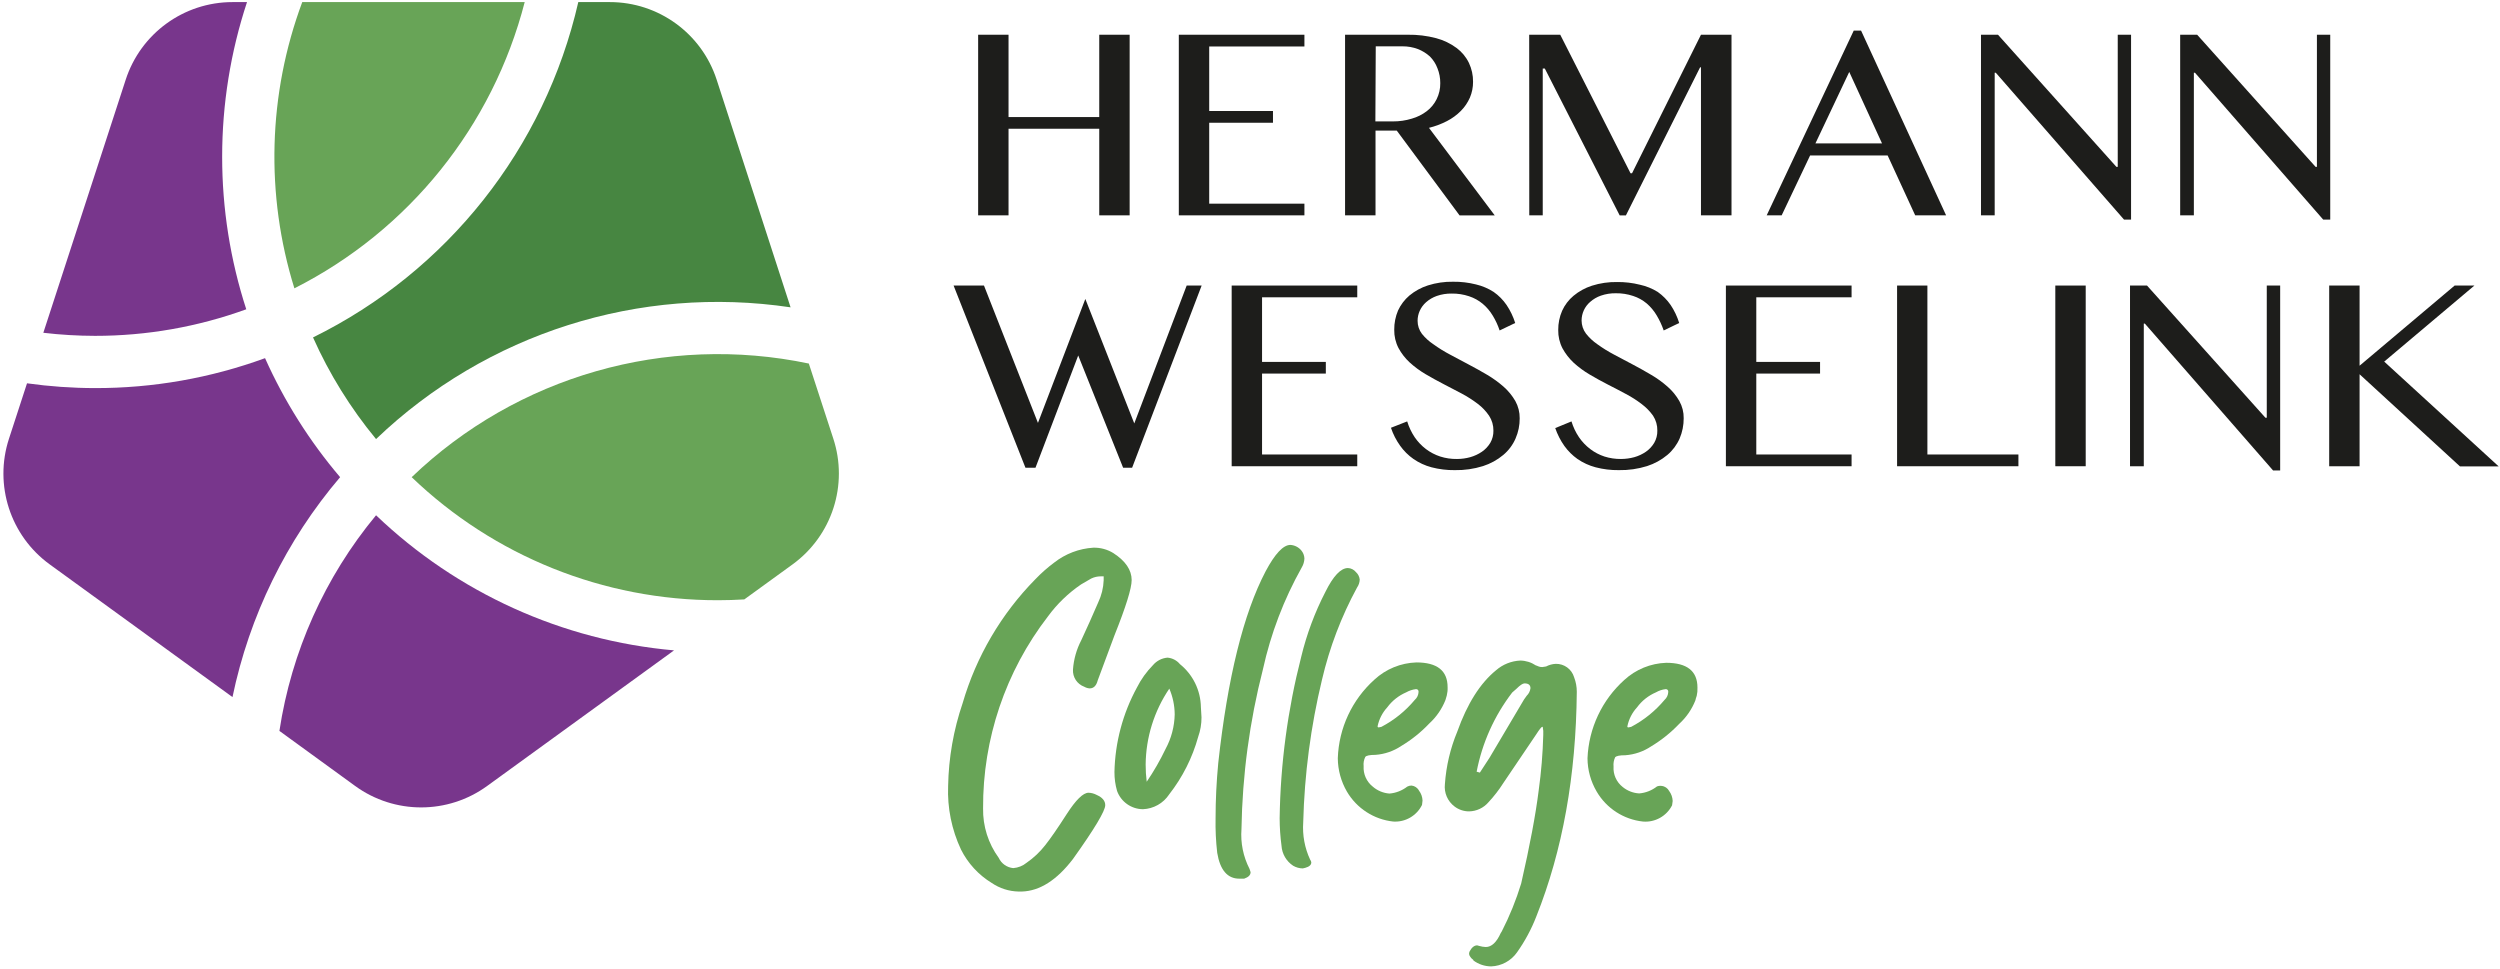
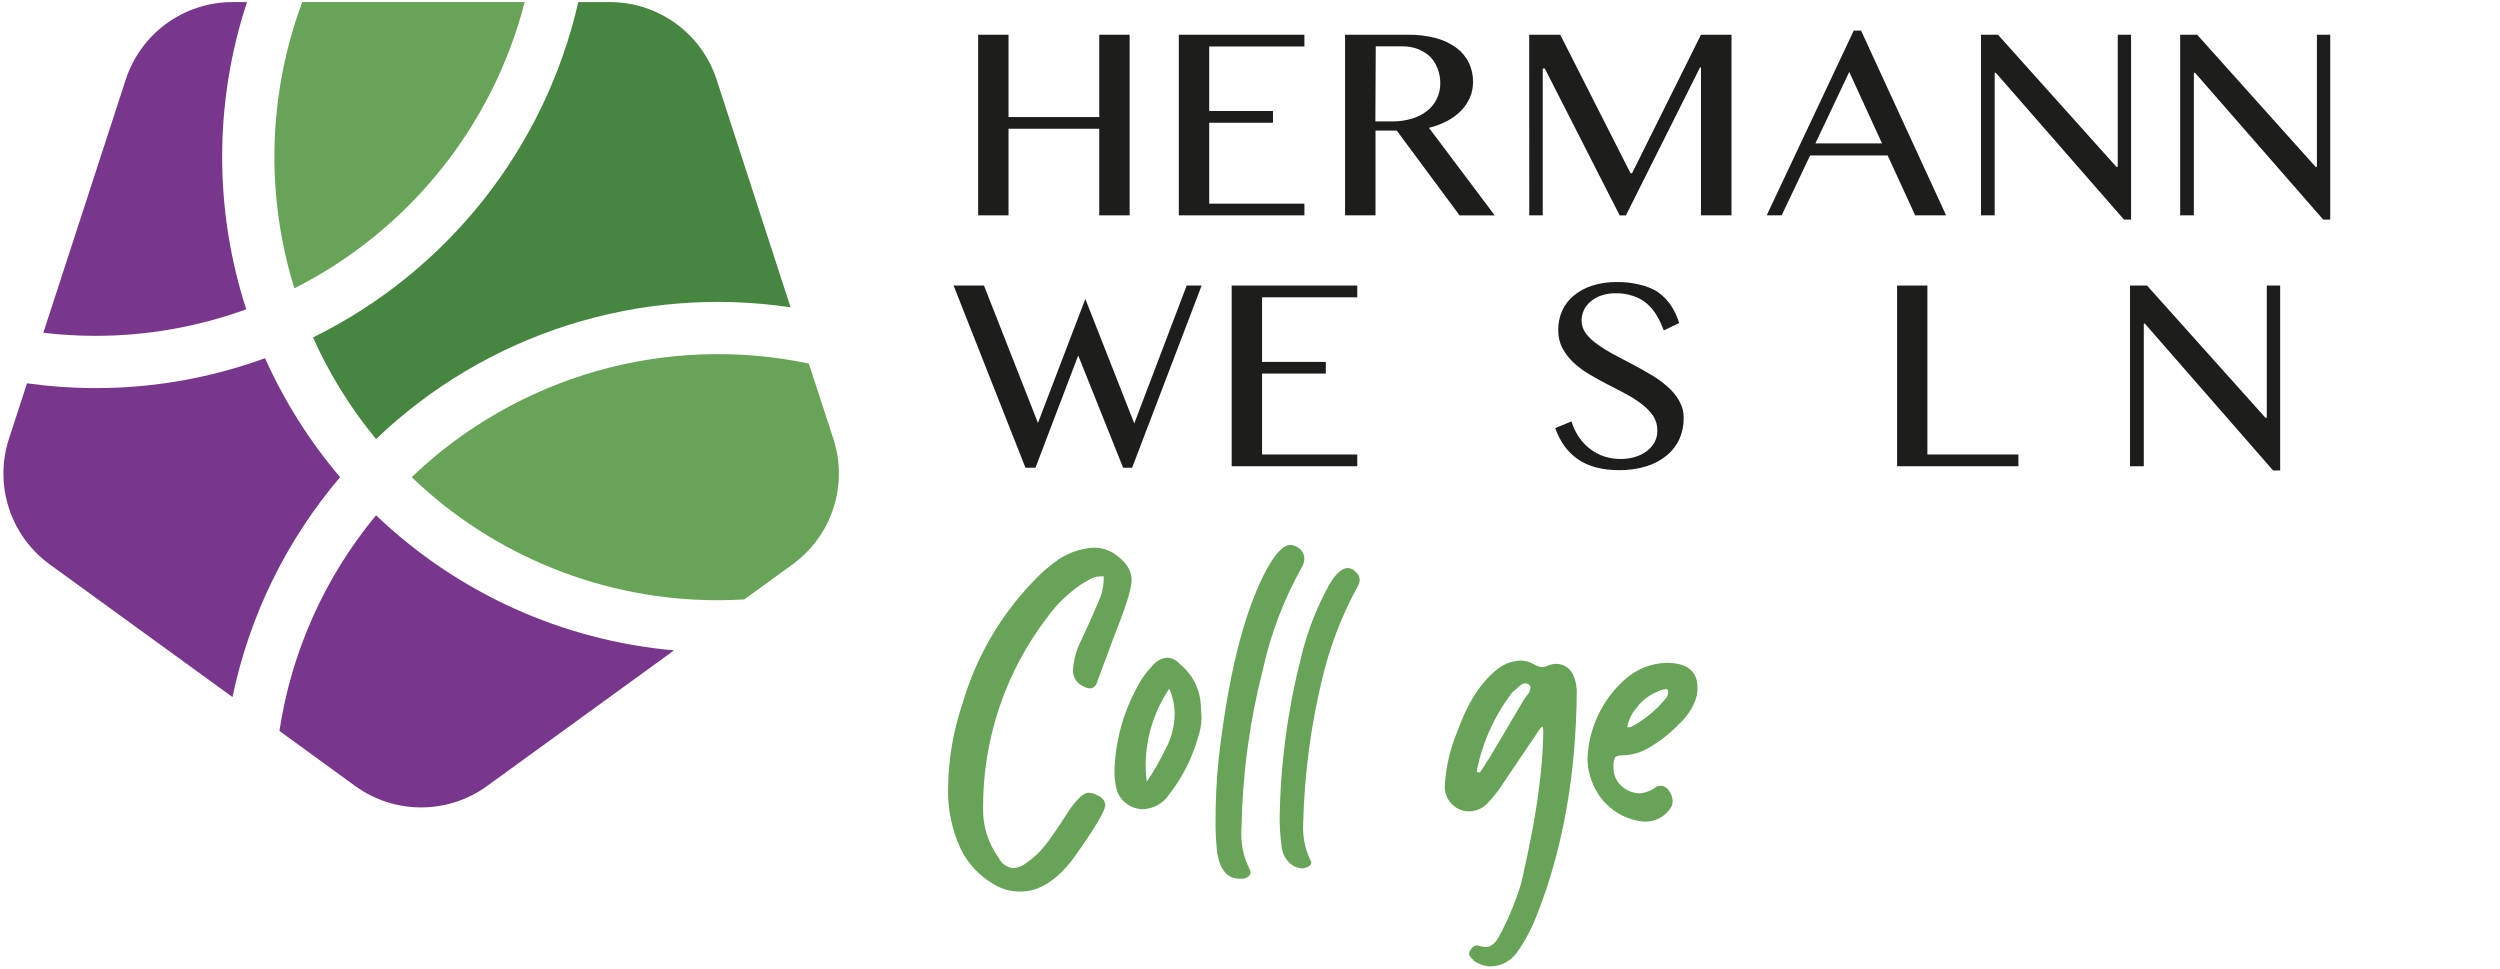
<svg xmlns="http://www.w3.org/2000/svg" width="240px" height="93px" viewBox="0 0 240 93" version="1.1">
  <title>LOGO HWC FC</title>
  <desc>Created with Sketch.</desc>
  <g id="Page-1" stroke="none" stroke-width="1" fill="none" fill-rule="evenodd">
    <g id="01.0-HOME-HWC-Aangepast" transform="translate(-265, -55)">
      <g id="Header" transform="translate(0, -238)">
        <g id="LOGO-HWC-FC" transform="translate(265, 293)">
          <polygon id="Path" fill="#1D1D1B" points="96.819 12.359 96.819 20.673 93.902 20.673 93.902 3.334 96.819 3.334 96.819 11.238 105.528 11.238 105.528 3.334 108.446 3.334 108.446 20.673 105.528 20.673 105.528 12.359" />
          <polygon id="Path" fill="#1D1D1B" points="125.224 3.334 125.224 4.462 116.084 4.462 116.084 10.656 122.206 10.656 122.206 11.784 116.084 11.784 116.084 19.552 125.224 19.552 125.224 20.673 113.166 20.673 113.166 3.334" />
          <path d="M129.126,3.334 L135.14,3.334 C136.061,3.319 136.98,3.43 137.871,3.665 C138.578,3.852 139.244,4.171 139.832,4.606 C140.338,4.982 140.745,5.475 141.018,6.043 C141.285,6.609 141.421,7.228 141.413,7.854 C141.417,8.375 141.314,8.89 141.111,9.37 C140.902,9.846 140.608,10.28 140.242,10.649 C139.851,11.043 139.4,11.373 138.905,11.626 C138.358,11.908 137.779,12.125 137.181,12.273 L143.497,20.68 L140.12,20.68 L134.091,12.539 L132.05,12.539 L132.05,20.673 L129.126,20.673 L129.126,3.334 Z M132.036,11.655 L133.725,11.655 C134.338,11.659 134.949,11.569 135.535,11.389 C136.055,11.242 136.543,10.998 136.972,10.671 C137.374,10.364 137.698,9.968 137.921,9.514 C138.156,9.038 138.274,8.514 138.266,7.983 C138.27,7.491 138.178,7.002 137.993,6.546 C137.835,6.126 137.59,5.744 137.274,5.425 C136.934,5.116 136.539,4.872 136.11,4.707 C135.639,4.531 135.14,4.443 134.637,4.448 L132.072,4.448 L132.036,11.655 Z" id="Shape" fill="#1D1D1B" fill-rule="nonzero" />
          <polygon id="Path" fill="#1D1D1B" points="146.802 3.334 149.784 3.334 156.532 16.635 156.675 16.635 163.293 3.334 166.225 3.334 166.225 20.673 163.293 20.673 163.293 6.467 163.207 6.467 156.086 20.68 155.49 20.68 148.304 6.582 148.103 6.582 148.103 20.673 146.81 20.673" />
          <path d="M178.663,2.939 L186.826,20.673 L183.859,20.673 L181.214,14.925 L173.77,14.925 L171.04,20.673 L169.602,20.673 L177.959,2.939 L178.663,2.939 Z M174.28,13.768 L180.675,13.768 L177.528,6.905 L174.28,13.768 Z" id="Shape" fill="#1D1D1B" fill-rule="nonzero" />
          <polygon id="Path" fill="#1D1D1B" points="190.175 3.334 191.806 3.334 203.174 16.017 203.303 16.017 203.303 3.334 204.582 3.334 204.582 21.083 203.907 21.083 191.598 6.984 191.49 6.984 191.49 20.673 190.175 20.673" />
          <polygon id="Path" fill="#1D1D1B" points="209.296 3.334 210.927 3.334 222.295 16.017 222.424 16.017 222.424 3.334 223.703 3.334 223.703 21.083 223.028 21.083 210.719 6.984 210.611 6.984 210.611 20.673 209.296 20.673" />
          <polygon id="Path" fill="#1D1D1B" points="94.462 27.413 99.643 40.599 104.192 28.699 108.891 40.649 113.921 27.413 115.358 27.413 108.683 44.903 107.82 44.903 103.509 34.125 99.406 44.903 98.443 44.903 91.545 27.413" />
          <polygon id="Path" fill="#1D1D1B" points="130.297 27.413 130.297 28.541 121.157 28.541 121.157 34.743 127.279 34.743 127.279 35.863 121.157 35.863 121.157 43.631 130.297 43.631 130.297 44.759 118.24 44.759 118.24 27.413" />
-           <path d="M139.875,44.062 C140.303,44.062 140.728,44.004 141.14,43.89 C141.542,43.777 141.923,43.6 142.268,43.365 C142.591,43.142 142.862,42.853 143.066,42.517 C143.272,42.162 143.376,41.757 143.368,41.346 C143.376,40.836 143.231,40.335 142.951,39.909 C142.656,39.475 142.292,39.091 141.873,38.774 C141.392,38.408 140.883,38.081 140.35,37.796 L138.604,36.884 C138.007,36.575 137.432,36.259 136.857,35.921 C136.312,35.601 135.802,35.225 135.334,34.8 C134.901,34.4 134.537,33.932 134.256,33.413 C133.975,32.87 133.835,32.264 133.847,31.653 C133.841,31.019 133.966,30.39 134.213,29.806 C134.469,29.254 134.842,28.763 135.305,28.369 C135.83,27.935 136.432,27.606 137.08,27.399 C137.861,27.151 138.676,27.033 139.495,27.047 C140.236,27.037 140.975,27.124 141.693,27.305 C142.295,27.447 142.869,27.69 143.389,28.024 C143.876,28.365 144.297,28.791 144.632,29.281 C144.99,29.813 145.268,30.394 145.459,31.006 L143.964,31.725 C143.798,31.221 143.574,30.739 143.296,30.287 C143.04,29.86 142.715,29.479 142.333,29.159 C141.948,28.84 141.507,28.596 141.032,28.441 C140.495,28.261 139.932,28.174 139.365,28.182 C138.876,28.174 138.39,28.252 137.928,28.412 C137.55,28.546 137.201,28.75 136.901,29.016 C136.64,29.246 136.431,29.531 136.29,29.849 C136.157,30.148 136.088,30.471 136.089,30.798 C136.087,31.249 136.233,31.688 136.505,32.048 C136.82,32.439 137.193,32.778 137.612,33.054 C138.113,33.416 138.639,33.743 139.186,34.031 L140.982,34.987 C141.593,35.31 142.196,35.641 142.786,35.993 C143.344,36.324 143.871,36.707 144.359,37.135 C144.801,37.528 145.178,37.989 145.473,38.501 C145.753,39.006 145.896,39.576 145.89,40.153 C145.896,40.821 145.761,41.482 145.495,42.093 C145.231,42.705 144.827,43.247 144.316,43.674 C143.743,44.154 143.081,44.518 142.369,44.745 C141.493,45.019 140.578,45.15 139.66,45.133 C138.906,45.142 138.155,45.05 137.425,44.86 C136.806,44.696 136.22,44.426 135.693,44.062 C135.194,43.713 134.759,43.28 134.407,42.783 C134.032,42.257 133.736,41.678 133.531,41.066 L135.09,40.455 C135.255,40.992 135.497,41.503 135.808,41.971 C136.105,42.405 136.469,42.788 136.886,43.107 C137.301,43.42 137.765,43.663 138.259,43.825 C138.781,43.992 139.327,44.072 139.875,44.062 Z" id="Path" fill="#1D1D1B" />
          <path d="M155.619,44.062 C156.049,44.061 156.477,44.003 156.891,43.89 C157.291,43.777 157.669,43.6 158.012,43.365 C158.332,43.141 158.601,42.852 158.802,42.517 C159.008,42.162 159.113,41.757 159.104,41.346 C159.115,40.837 158.972,40.336 158.695,39.909 C158.394,39.487 158.031,39.114 157.617,38.802 C157.138,38.433 156.628,38.106 156.093,37.825 C155.526,37.523 154.944,37.214 154.347,36.913 C153.751,36.611 153.176,36.287 152.601,35.95 C152.056,35.63 151.546,35.254 151.078,34.829 C150.647,34.427 150.283,33.959 150,33.442 C149.719,32.898 149.578,32.293 149.59,31.681 C149.584,31.046 149.711,30.417 149.964,29.835 C150.215,29.28 150.589,28.788 151.056,28.398 C151.578,27.964 152.178,27.635 152.824,27.428 C153.604,27.18 154.42,27.061 155.238,27.075 C155.979,27.066 156.718,27.153 157.437,27.334 C158.04,27.466 158.616,27.699 159.14,28.024 C159.625,28.366 160.046,28.792 160.383,29.281 C160.738,29.814 161.014,30.394 161.202,31.006 L159.715,31.725 C159.543,31.223 159.319,30.742 159.047,30.287 C158.791,29.852 158.466,29.461 158.084,29.131 C157.7,28.81 157.259,28.566 156.783,28.412 C156.246,28.233 155.682,28.145 155.116,28.153 C154.627,28.145 154.141,28.223 153.679,28.383 C153.3,28.515 152.951,28.72 152.651,28.987 C152.133,29.434 151.834,30.084 151.832,30.769 C151.834,31.219 151.98,31.658 152.249,32.019 C152.563,32.419 152.936,32.768 153.356,33.054 C153.857,33.416 154.383,33.743 154.929,34.031 L156.733,34.987 C157.344,35.31 157.94,35.641 158.529,35.993 C159.09,36.321 159.617,36.703 160.103,37.135 C160.547,37.526 160.924,37.987 161.217,38.501 C161.5,39.005 161.644,39.575 161.634,40.153 C161.638,40.82 161.506,41.48 161.246,42.093 C160.979,42.704 160.576,43.245 160.067,43.674 C159.493,44.153 158.832,44.516 158.12,44.745 C157.243,45.018 156.329,45.149 155.411,45.133 C154.657,45.142 153.905,45.051 153.176,44.86 C152.555,44.696 151.967,44.426 151.437,44.062 C150.952,43.717 150.527,43.295 150.18,42.812 C149.807,42.284 149.512,41.706 149.303,41.095 L150.862,40.455 C151.025,40.994 151.267,41.505 151.581,41.971 C151.877,42.405 152.241,42.788 152.659,43.107 C153.071,43.42 153.532,43.663 154.024,43.825 C154.54,43.989 155.078,44.069 155.619,44.062 Z" id="Path" fill="#1D1D1B" />
-           <polygon id="Path" fill="#1D1D1B" points="177.751 27.413 177.751 28.541 168.604 28.541 168.604 34.743 174.726 34.743 174.726 35.863 168.604 35.863 168.604 43.631 177.751 43.631 177.751 44.759 165.686 44.759 165.686 27.413" />
          <polygon id="Path" fill="#1D1D1B" points="182.12 27.413 185.03 27.413 185.03 43.631 193.768 43.631 193.768 44.759 182.12 44.759" />
-           <polygon id="Path" fill="#1D1D1B" points="197.31 27.413 200.228 27.413 200.228 44.759 197.31 44.759" />
          <polygon id="Path" fill="#1D1D1B" points="204.481 27.413 206.113 27.413 217.48 40.103 217.61 40.103 217.61 27.413 218.896 27.413 218.896 45.162 218.213 45.162 205.904 31.063 205.804 31.063 205.804 44.759 204.481 44.759" />
-           <polygon id="Path" fill="#1D1D1B" points="223.602 27.413 226.52 27.413 226.52 35.109 235.646 27.413 237.543 27.413 228.884 34.714 239.871 44.774 236.156 44.774 226.52 35.928 226.52 44.759 223.602 44.759" />
          <path d="M50.371,0.201 C47.299,12.116 39.242,22.129 28.261,27.679 C25.466,18.689 25.731,9.025 29.016,0.201 L50.371,0.201 Z" id="Path" fill="#68A457" />
          <path d="M32.651,45.808 C27.49,51.867 23.937,59.127 22.319,66.92 L4.771,54.18 C0.99,51.431 -0.589,46.559 0.862,42.115 L2.594,36.798 C4.756,37.1 6.936,37.254 9.119,37.257 C14.687,37.268 20.214,36.295 25.444,34.383 C27.292,38.514 29.719,42.361 32.651,45.808 Z" id="Path" fill="#78368C" />
          <path d="M64.707,62.436 L46.771,75.449 C42.991,78.199 37.869,78.199 34.089,75.449 L26.824,70.168 C27.978,62.553 31.185,55.396 36.101,49.466 C43.886,56.913 53.975,61.487 64.707,62.436 Z" id="Path" fill="#78368C" />
          <path d="M76.089,54.18 L71.454,57.543 C70.613,57.593 69.765,57.622 68.917,57.622 C57.96,57.631 47.425,53.397 39.521,45.808 C49.65,36.102 63.918,32.02 77.648,34.901 L79.99,42.086 C81.457,46.537 79.88,51.425 76.089,54.18 Z" id="Path" fill="#68A457" />
          <path d="M75.895,29.504 C61.388,27.339 46.696,32.009 36.101,42.151 C33.652,39.186 31.617,35.904 30.05,32.393 C42.953,26.044 52.308,14.219 55.516,0.201 L58.541,0.201 C63.218,0.198 67.362,3.211 68.802,7.66 L75.895,29.504 Z" id="Path" fill="#478641" />
          <path d="M21.327,15.047 C21.326,20.019 22.106,24.961 23.641,29.691 C18.986,31.382 14.071,32.245 9.119,32.242 C7.462,32.238 5.806,32.14 4.16,31.947 L12.065,7.66 C13.504,3.214 17.645,0.201 22.319,0.201 L23.713,0.201 C22.133,4.991 21.328,10.003 21.327,15.047 Z" id="Path" fill="#78368C" />
          <path d="M98.098,85.588 L97.789,85.588 C96.865,85.57 95.966,85.283 95.202,84.762 C93.94,83.99 92.919,82.88 92.256,81.557 C91.362,79.654 90.938,77.564 91.02,75.463 C91.069,72.753 91.539,70.067 92.414,67.502 C93.72,63.025 96.115,58.942 99.384,55.617 C99.942,55.032 100.547,54.496 101.195,54.014 C102.277,53.163 103.593,52.662 104.968,52.577 C105.641,52.562 106.305,52.742 106.879,53.095 C108.048,53.851 108.635,54.714 108.64,55.681 C108.64,56.472 108.089,58.244 106.987,60.999 L105.384,65.31 C105.25,65.828 104.992,66.086 104.608,66.086 C104.426,66.074 104.249,66.02 104.091,65.928 C103.403,65.678 102.962,65.006 103.006,64.275 C103.076,63.292 103.347,62.333 103.804,61.459 C104.343,60.309 104.881,59.095 105.435,57.816 C105.749,57.154 105.925,56.435 105.952,55.703 L105.952,55.329 L105.693,55.329 C105.37,55.326 105.05,55.397 104.759,55.538 L103.782,56.105 C102.553,56.941 101.476,57.981 100.599,59.181 C96.53,64.457 94.34,70.942 94.376,77.605 C94.346,79.309 94.873,80.977 95.878,82.354 C96.135,82.907 96.665,83.281 97.272,83.339 C97.744,83.302 98.193,83.122 98.558,82.822 C99.234,82.355 99.835,81.788 100.34,81.14 C100.843,80.508 101.533,79.509 102.41,78.144 C103.286,76.786 103.983,76.103 104.501,76.103 C104.772,76.111 105.038,76.183 105.277,76.311 C105.83,76.556 106.103,76.879 106.103,77.296 C106.103,77.842 105.075,79.566 103.006,82.462 C101.454,84.493 99.818,85.535 98.098,85.588 Z" id="Path" fill="#68A457" />
          <path d="M109.725,77.684 C108.61,77.678 107.618,76.978 107.238,75.931 C107.068,75.342 106.984,74.732 106.987,74.12 C107.046,71.282 107.785,68.5 109.143,66.007 C109.542,65.213 110.063,64.485 110.687,63.851 C111.039,63.437 111.54,63.179 112.081,63.133 C112.546,63.174 112.976,63.399 113.274,63.758 C114.526,64.768 115.263,66.282 115.286,67.89 L115.344,68.867 C115.347,69.501 115.24,70.131 115.028,70.728 C114.472,72.738 113.525,74.619 112.24,76.261 C111.68,77.113 110.743,77.643 109.725,77.684 Z M110.084,75.047 C110.767,74.045 111.372,72.993 111.895,71.899 C112.446,70.881 112.747,69.745 112.771,68.587 C112.766,67.734 112.59,66.891 112.254,66.108 C110.797,68.261 110.007,70.795 109.983,73.394 C109.981,73.947 110.014,74.499 110.084,75.047 Z" id="Shape" fill="#68A457" fill-rule="nonzero" />
          <path d="M119.44,84.352 L118.972,84.352 C117.837,84.352 117.126,83.526 116.853,81.873 C116.726,80.774 116.673,79.667 116.695,78.56 C116.695,76.807 116.781,75.035 116.953,73.243 C117.854,65.042 119.37,58.908 121.502,54.841 C122.4,53.159 123.19,52.311 123.88,52.311 C124.281,52.337 124.654,52.524 124.915,52.829 C125.101,53.046 125.21,53.319 125.224,53.605 C125.214,53.914 125.125,54.216 124.965,54.481 C123.249,57.535 121.994,60.826 121.243,64.247 C119.957,69.265 119.265,74.416 119.181,79.595 C119.082,80.917 119.351,82.24 119.957,83.418 L120.057,83.727 C120.057,84.007 119.849,84.208 119.44,84.352 Z M125.066,83.368 C124.74,83.363 124.42,83.274 124.139,83.109 C123.489,82.681 123.077,81.974 123.025,81.198 C122.909,80.323 122.849,79.442 122.846,78.56 C122.921,73.33 123.616,68.128 124.915,63.061 C125.438,60.891 126.219,58.793 127.243,56.81 C127.995,55.296 128.714,54.537 129.399,54.532 C129.699,54.544 129.979,54.686 130.168,54.92 C130.374,55.106 130.505,55.362 130.534,55.638 C130.524,55.914 130.434,56.181 130.275,56.407 C128.764,59.19 127.633,62.162 126.913,65.246 C125.832,69.735 125.228,74.325 125.109,78.941 C125.023,80.176 125.253,81.413 125.777,82.534 C125.838,82.608 125.876,82.698 125.885,82.793 C125.885,83.03 125.691,83.202 125.31,83.31 L125.066,83.368 Z" id="Shape" fill="#68A457" fill-rule="nonzero" />
-           <path d="M133.753,78.869 C131.899,78.67 130.249,77.604 129.305,75.995 C128.739,75.022 128.437,73.917 128.429,72.79 C128.526,69.902 129.794,67.178 131.943,65.246 C133.044,64.227 134.475,63.641 135.974,63.593 C137.971,63.593 138.97,64.386 138.97,65.971 C138.982,66.24 138.955,66.508 138.891,66.769 C138.841,66.927 138.798,67.071 138.762,67.207 C138.421,68.065 137.891,68.834 137.21,69.456 C136.416,70.294 135.512,71.019 134.522,71.612 C133.784,72.107 132.93,72.402 132.043,72.467 C131.497,72.467 131.166,72.532 131.066,72.668 C130.93,72.942 130.876,73.248 130.908,73.552 C130.862,74.31 131.189,75.043 131.784,75.514 C132.232,75.904 132.795,76.138 133.387,76.182 C134.01,76.13 134.604,75.897 135.097,75.514 C135.223,75.447 135.364,75.412 135.507,75.413 C135.813,75.446 136.083,75.629 136.225,75.902 C136.434,76.178 136.552,76.512 136.563,76.857 L136.513,77.274 C135.999,78.314 134.911,78.943 133.753,78.869 Z M132.352,69.83 L132.611,69.78 C133.839,69.136 134.928,68.257 135.816,67.193 C136.041,66.997 136.173,66.715 136.182,66.417 C136.192,66.346 136.168,66.274 136.117,66.223 C136.066,66.173 135.994,66.148 135.923,66.158 C135.595,66.198 135.277,66.303 134.989,66.467 C134.269,66.778 133.644,67.273 133.178,67.904 C132.711,68.412 132.39,69.038 132.251,69.715 C132.244,69.745 132.252,69.776 132.272,69.799 C132.292,69.821 132.322,69.833 132.352,69.83 Z" id="Shape" fill="#68A457" fill-rule="nonzero" />
          <path d="M143.152,92.774 C142.538,92.771 141.942,92.572 141.449,92.206 C141.449,92.206 141.449,92.127 141.349,92.077 C141.263,92.013 141.192,91.932 141.14,91.84 C141.079,91.766 141.041,91.676 141.032,91.581 C141.031,91.491 141.051,91.403 141.09,91.322 C141.291,90.949 141.535,90.754 141.808,90.754 L142.017,90.812 C142.218,90.871 142.425,90.905 142.635,90.913 C143.188,90.913 143.669,90.467 144.072,89.569 L144.172,89.411 C144.928,87.936 145.55,86.397 146.034,84.812 C146.862,81.195 147.423,78.216 147.715,75.873 C147.96,74.11 148.106,72.335 148.153,70.556 C148.172,70.296 148.155,70.035 148.103,69.78 L148.046,69.78 C147.981,69.78 147.787,70.017 147.478,70.498 L144.331,75.154 C143.91,75.818 143.429,76.441 142.893,77.016 C142.427,77.56 141.75,77.88 141.032,77.892 C140.529,77.894 140.039,77.73 139.638,77.425 C138.968,76.922 138.615,76.102 138.711,75.269 C138.832,73.54 139.232,71.841 139.897,70.24 C140.855,67.552 142.096,65.588 143.619,64.347 C144.267,63.782 145.088,63.453 145.947,63.413 C146.48,63.42 147,63.583 147.442,63.88 C147.515,63.896 147.585,63.922 147.65,63.959 C147.779,64.017 147.919,64.044 148.06,64.038 L148.426,63.981 C148.713,63.83 149.03,63.744 149.353,63.729 C150.163,63.712 150.884,64.239 151.114,65.016 C151.285,65.46 151.373,65.933 151.372,66.41 C151.301,74.472 150.007,81.657 147.492,87.966 C147.018,89.194 146.393,90.357 145.631,91.43 C145.061,92.241 144.143,92.738 143.152,92.774 Z M142.067,74.17 L143.001,72.733 L146.307,67.15 L146.565,66.79 C146.763,66.599 146.89,66.345 146.925,66.072 C146.925,65.763 146.738,65.605 146.357,65.605 C146.184,65.605 145.926,65.777 145.581,66.122 L145.171,66.481 C143.457,68.715 142.288,71.318 141.758,74.084 L142.067,74.17 Z" id="Shape" fill="#68A457" fill-rule="nonzero" />
          <path d="M157.725,78.869 C155.872,78.67 154.224,77.604 153.284,75.995 C152.711,75.024 152.406,73.918 152.4,72.79 C152.517,69.914 153.789,67.207 155.928,65.281 C157.031,64.266 158.461,63.679 159.959,63.629 C161.957,63.629 162.956,64.422 162.956,66.007 C162.969,66.275 162.945,66.544 162.884,66.805 C162.83,66.948 162.787,67.094 162.754,67.243 C162.414,68.101 161.884,68.87 161.202,69.492 C160.407,70.328 159.503,71.053 158.515,71.648 C157.777,72.143 156.922,72.438 156.036,72.503 C155.483,72.503 155.159,72.568 155.051,72.704 C154.923,72.98 154.871,73.285 154.901,73.588 C154.851,74.347 155.179,75.081 155.777,75.55 C156.227,75.92 156.784,76.136 157.365,76.168 C157.986,76.116 158.578,75.884 159.068,75.499 C159.212,75.443 159.368,75.425 159.521,75.449 C159.827,75.481 160.097,75.665 160.24,75.938 C160.446,76.215 160.563,76.548 160.577,76.893 L160.52,77.31 C159.99,78.349 158.886,78.965 157.725,78.869 Z M156.331,69.83 L156.589,69.78 C157.816,69.134 158.904,68.256 159.794,67.193 C160.015,66.994 160.145,66.714 160.153,66.417 C160.163,66.346 160.139,66.274 160.088,66.223 C160.037,66.173 159.966,66.148 159.895,66.158 C159.568,66.197 159.253,66.302 158.968,66.467 C158.247,66.776 157.621,67.272 157.157,67.904 C156.689,68.412 156.369,69.038 156.23,69.715 C156.218,69.745 156.224,69.779 156.245,69.803 C156.267,69.827 156.299,69.837 156.331,69.83 Z" id="Shape" fill="#68A457" fill-rule="nonzero" />
        </g>
      </g>
    </g>
  </g>
</svg>